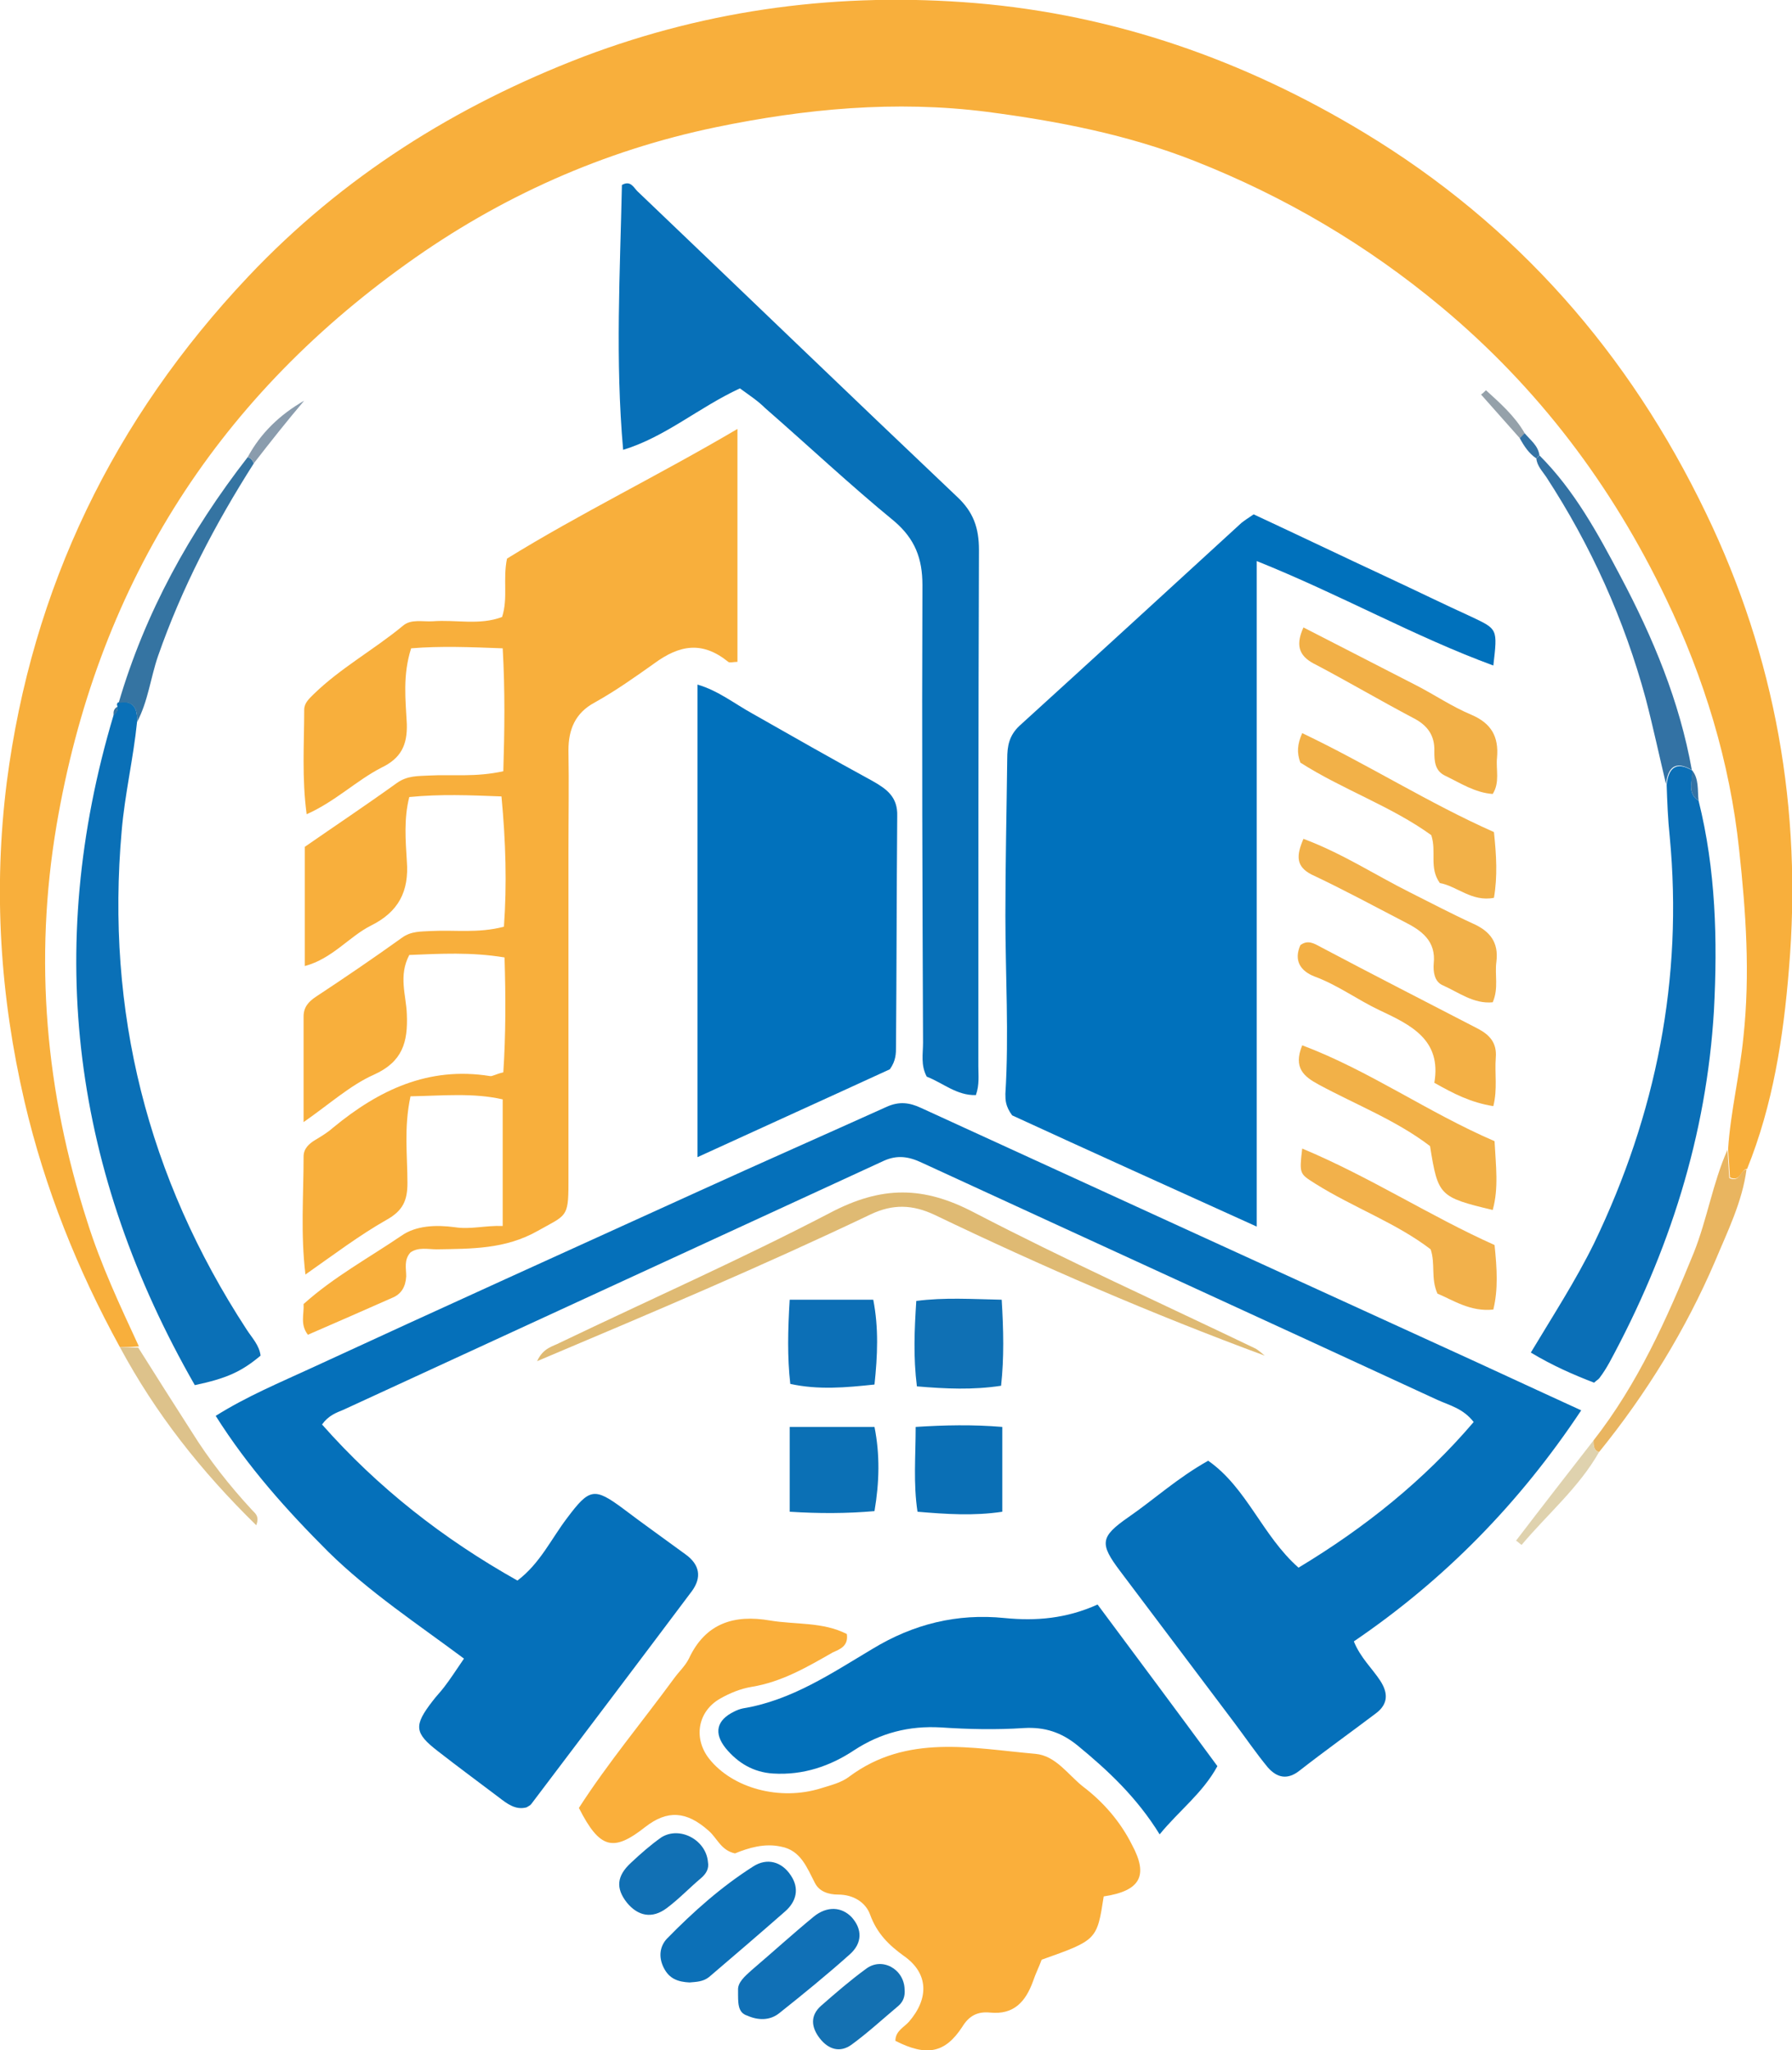
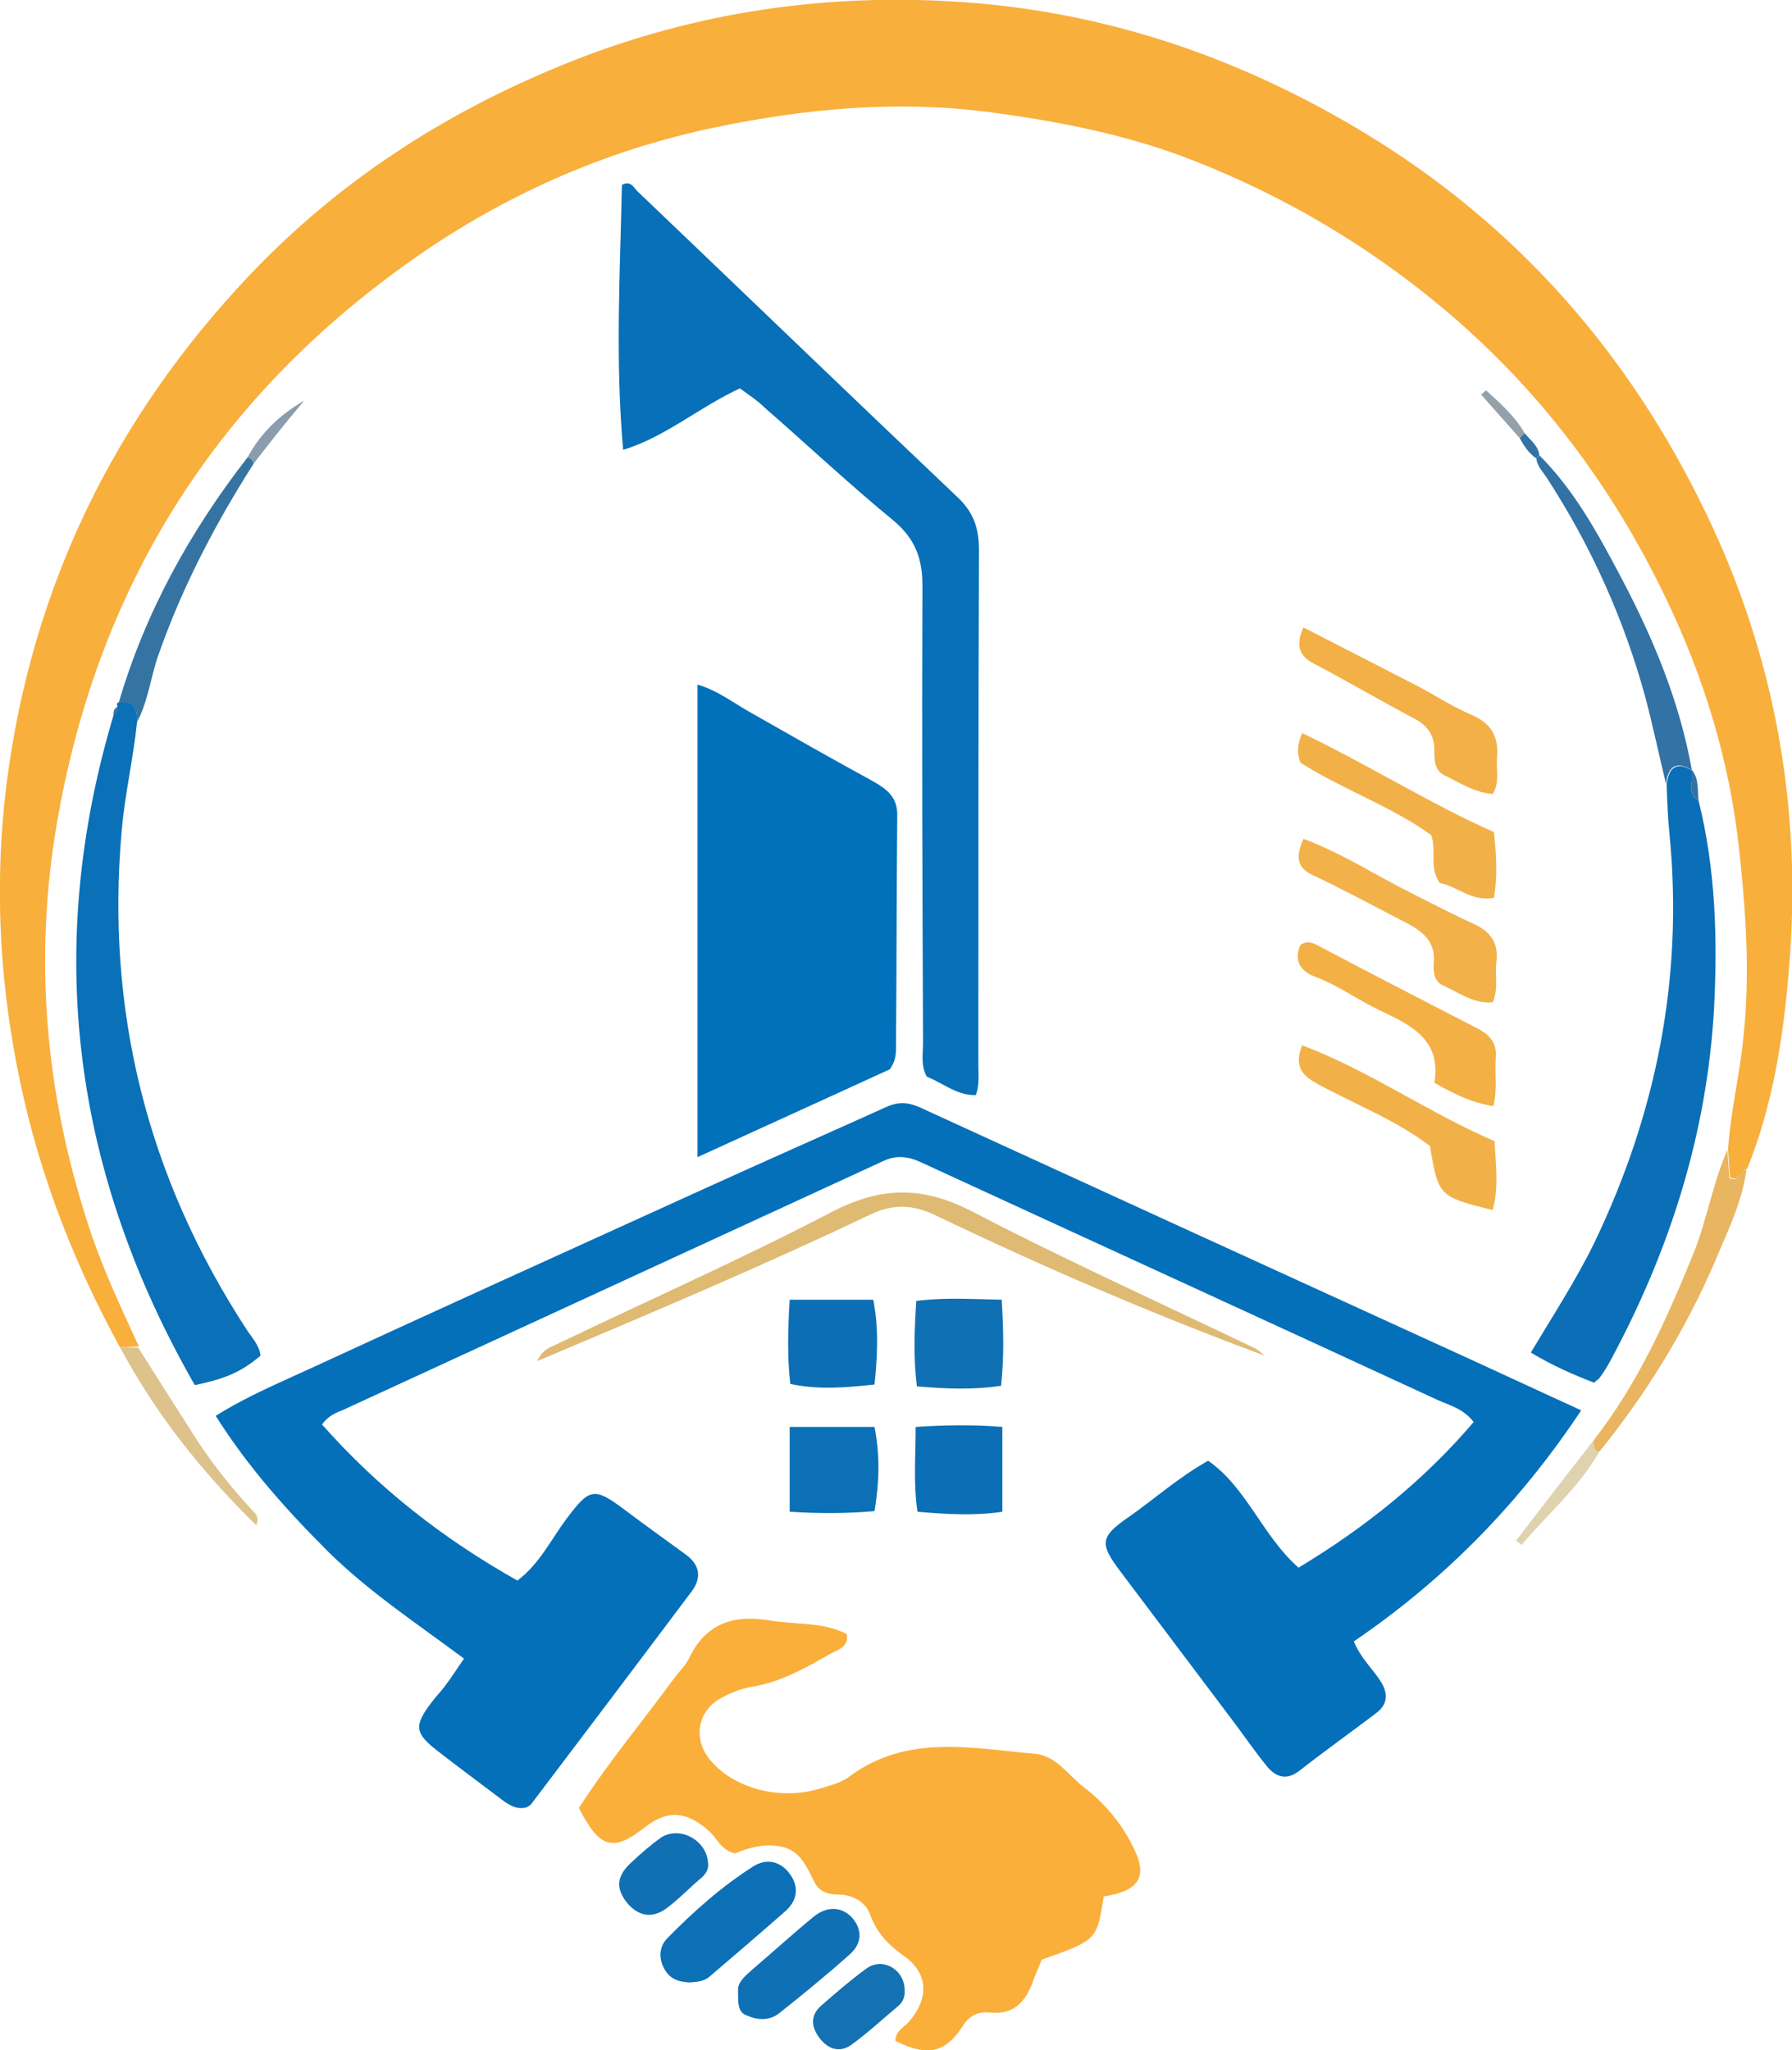
<svg xmlns="http://www.w3.org/2000/svg" version="1.1" id="Layer_1" x="0px" y="0px" viewBox="0 0 291.6 333.6" style="enable-background:new 0 0 291.6 333.6;" xml:space="preserve">
  <style type="text/css">
	.st0{fill:#F8AF3C;}
	.st1{fill:#0570BA;}
	.st2{fill:#0071BC;}
	.st3{fill:#FAAF3B;}
	.st4{fill:#0171BC;}
	.st5{fill:#0770B8;}
	.st6{fill:#0270BA;}
	.st7{fill:#0A70B7;}
	.st8{fill:#0A6FB7;}
	.st9{fill:#DFBA73;}
	.st10{fill:#F2B148;}
	.st11{fill:#F2B14B;}
	.st12{fill:#F2B047;}
	.st13{fill:#F2B149;}
	.st14{fill:#F3B045;}
	.st15{fill:#0C70B7;}
	.st16{fill:#0F70B4;}
	.st17{fill:#0B70B5;}
	.st18{fill:#0C6FB6;}
	.st19{fill:#0A6FB5;}
	.st20{fill:#1070B6;}
	.st21{fill:#3372A4;}
	.st22{fill:#E9B560;}
	.st23{fill:#3574A2;}
	.st24{fill:#1170B4;}
	.st25{fill:#1471B2;}
	.st26{fill:#DDC28B;}
	.st27{fill:#DFD2AE;}
	.st28{fill:#8A9CAD;}
	.st29{fill:#95A1AA;}
</style>
  <g>
    <path class="st0" d="M19.5,219.2C12.6,206.6,7.3,193.4,4,179.3c-4-17.2-5.1-34.5-2.9-52C5.2,95.6,18.5,68.2,40.4,45   C55.7,28.8,74.1,17.2,95,9.2c20.6-7.8,41.9-10.5,63.7-8.7c22.7,1.9,43.8,9.3,63.3,21.1c24.8,15,43.1,35.9,55.6,61.9   c11.3,23.4,15.7,48.3,13.5,74.2c-0.9,11.1-2.6,22.1-6.8,32.5c-1.1,0.1-1,2.2-2.8,1.4c-0.1-1.5-0.2-3-0.3-4.6   c0.4-6.1,1.9-12.1,2.5-18.3c1.1-10.2,0.4-20.3-0.7-30.4c-1.5-14.3-5.7-28-11.9-40.9c-8.8-18.4-20.8-34.3-36.5-47.4   c-12.1-10.1-25.5-18-40.2-23.8c-10.9-4.3-22.3-6.5-33.8-8c-14.9-1.9-29.6-0.5-44.1,2.5c-18.3,3.8-35.1,11.3-50.3,22.2   c-31.6,22.6-50.5,53.1-57,91.4c-3.7,21.9-1.8,43.4,5,64.5c2.2,7,5.3,13.6,8.4,20.3C21.4,219.2,20.4,219.2,19.5,219.2z" />
    <path class="st1" d="M52.4,231.8c9.1,10.3,19.7,18.6,31.8,25.4c3.7-2.8,5.5-6.8,8.1-10.2c3.6-4.8,4.4-5,9.1-1.5   c3.3,2.5,6.7,4.9,10.1,7.4c2.4,1.7,2.7,3.8,1.1,6c-8.7,11.6-17.4,23.1-26.1,34.6c-0.2,0.3-0.5,0.4-0.8,0.6   c-1.8,0.5-3.2-0.6-4.5-1.6c-3.3-2.5-6.7-5-9.9-7.5c-3.9-3-4-4.2-0.9-8.2c0.6-0.8,1.3-1.5,1.9-2.3c1-1.3,1.9-2.7,3.2-4.6   c-7.5-5.6-15.4-10.8-22.1-17.4c-6.7-6.7-13-13.7-18.3-22.1c5.1-3.2,10.4-5.4,15.6-7.8c21-9.7,42-19.2,63.1-28.8   c10.1-4.6,20.3-9.1,30.5-13.7c2-0.9,3.7-0.7,5.6,0.2c27.9,12.8,55.9,25.6,83.9,38.4c7.7,3.5,15.4,7.1,23.5,10.8   c-10.1,15.2-22.3,27.6-37,37.6c1.1,2.7,3,4.4,4.3,6.4c1.3,2,1.3,3.8-0.7,5.3c-4.1,3.1-8.3,6.1-12.4,9.3c-2,1.6-3.7,1.2-5.2-0.5   c-1.9-2.3-3.6-4.8-5.4-7.2c-6.2-8.2-12.4-16.5-18.6-24.7c-3.4-4.5-3.3-5.6,1.3-8.8c4.2-2.9,8-6.4,13-9.2   c6.3,4.4,8.8,12.2,14.7,17.4c10.8-6.5,20.4-14.2,28.5-23.7c-1.7-2.2-3.9-2.7-5.9-3.6c-27.9-12.9-55.9-25.7-83.9-38.6   c-2.1-1-4-1.3-6.2-0.3c-29.3,13.5-58.6,27-87.9,40.5C54.7,229.9,53.5,230.3,52.4,231.8z" />
-     <path class="st2" d="M204.5,91.3c0,36.7,0,72.1,0,108.3c-13.9-6.3-27.2-12.3-39.8-18.1c-1.1-1.5-1.1-2.5-1.1-3.5   c0.6-9.7,0-19.3,0-29c0-8.5,0.2-17,0.3-25.5c0-2.1,0.3-3.8,2-5.4c12.1-11,24.1-22,36.1-33c0.5-0.4,1.1-0.8,2-1.4   c7.3,3.4,14.6,6.9,21.9,10.3c4.5,2.1,9,4.3,13.6,6.4c4.2,2,4.2,1.9,3.5,7.9C230.2,103.6,218.2,96.8,204.5,91.3z" />
-     <path class="st0" d="M66.8,178.4c-1.1,5.1-0.5,9.6-0.5,14.1c0,2.8-0.7,4.5-3.4,6c-4.4,2.5-8.5,5.6-13.2,8.9   c-0.8-6.7-0.3-12.9-0.3-19.2c0-1.3,0.9-2.1,1.9-2.7c1-0.6,2-1.2,2.9-2c7.4-6.1,15.5-10,25.5-8.4c0.4,0.1,0.9-0.3,2.2-0.6   c0.4-6,0.4-12.2,0.2-18.7c-5.5-0.9-10.5-0.6-15.5-0.4c-1.8,3.4-0.5,6.6-0.4,9.6c0.2,4.6-0.7,7.8-5.4,9.9c-3.8,1.7-7.1,4.7-11.4,7.7   c0-6.3,0-11.7,0-17.2c0-1.5,0.8-2.4,2-3.2c4.7-3.1,9.4-6.3,14-9.6c1.5-1.1,3.1-1,4.8-1.1c3.8-0.2,7.6,0.4,11.8-0.7   c0.5-6.9,0.3-13.8-0.4-21.2c-5.2-0.2-9.9-0.4-15,0.1c-0.9,3.5-0.6,7.1-0.4,10.4c0.4,5-1.4,8.3-5.8,10.5c-3.6,1.8-6.3,5.4-10.8,6.6   c0-6.6,0-12.9,0-19.4c4.9-3.4,10-6.8,15-10.4c1.7-1.2,3.4-1.1,5.2-1.2c3.8-0.2,7.6,0.3,12.1-0.7c0.2-6.5,0.3-13-0.1-20   c-5.3-0.2-10.1-0.4-14.9,0c-1.4,4.4-0.9,8.4-0.7,12.3c0.1,3.5-1,5.6-4.1,7.1c-4.1,2.1-7.5,5.5-12.2,7.6c-0.8-5.9-0.4-11.5-0.4-17   c0-1.1,0.8-1.8,1.5-2.5c4.4-4.3,9.9-7.3,14.6-11.2c1.3-1.1,3.2-0.6,4.8-0.7c3.8-0.3,7.6,0.7,11.3-0.7c1-3.1,0.1-6.1,0.8-9.5   c11.8-7.3,24.6-13.5,37.5-21.1c0,13.3,0,25.5,0,37.9c-0.6,0-1.3,0.2-1.5,0c-4.2-3.4-7.9-2.8-12.1,0.3c-3.1,2.2-6.2,4.4-9.6,6.3   c-3.2,1.7-4.3,4.4-4.3,7.8c0.1,5.5,0,11,0,16.5c0,18,0,36,0,54c0,5.6-0.4,5.1-5,7.7c-5.3,3-10.8,2.9-16.4,3c-1.5,0-3-0.4-4.3,0.5   c-1.1,1.2-0.7,2.6-0.7,3.9c-0.1,1.7-0.8,2.9-2.3,3.5c-4.5,2-9.1,4-13.7,6c-1.3-1.7-0.6-3.3-0.7-5c4.9-4.4,10.6-7.5,15.9-11.1   c2.4-1.7,5.7-1.8,8.7-1.4c2.6,0.4,4.9-0.3,7.8-0.2c0-6.9,0-13.4,0-20.6C77,177.8,72.1,178.3,66.8,178.4z" />
    <path class="st3" d="M179.6,308.6c-1.1,7.1-1.1,7.1-10.1,10.3c-0.4,1.1-1,2.3-1.4,3.5c-1.2,3.3-3.1,5.5-7,5.1   c-2-0.2-3.4,0.5-4.5,2.3c-2.8,4.3-5.8,4.9-10.9,2.3c0-1.6,1.4-2.2,2.2-3.1c3.3-3.8,3.2-7.9-0.8-10.7c-2.5-1.8-4.4-3.7-5.5-6.7   c-0.7-2-2.7-3.3-5.2-3.3c-1.6,0-3.1-0.5-3.8-1.9c-1.3-2.5-2.3-5.3-5.5-5.9c-2.7-0.6-5.3,0.2-7.5,1.1c-2.3-0.5-2.9-2.5-4.3-3.7   c-3.6-3.2-6.7-3.4-10.3-0.6c-5.2,4.1-7.4,3.6-10.8-3.1c4.7-7.3,10.3-14,15.5-21.1c0.8-1.1,1.8-2,2.4-3.2c2.7-5.8,7.4-7.2,13.2-6.2   c4.2,0.7,8.6,0.2,12.5,2.2c0.3,2-1.2,2.5-2.3,3c-4.2,2.4-8.3,4.8-13.2,5.6c-1.8,0.3-3.5,1-5.1,1.9c-3.7,2.1-4.4,6.5-1.8,9.8   c3.8,4.8,11.5,6.9,18.2,4.8c1.6-0.5,3.3-0.9,4.6-1.9c9.4-7,20-4.6,30.3-3.7c3.3,0.3,5.3,3.4,7.7,5.3c3.3,2.5,6.1,5.7,8,9.5   C186.9,305.2,185.6,307.7,179.6,308.6z" />
    <path class="st4" d="M144.8,174c-10,4.6-20.4,9.3-31.3,14.3c0-25.9,0-51.3,0-76.9c3.4,1,6,3.1,8.9,4.7c6.5,3.7,13,7.4,19.6,11   c2.3,1.3,4.1,2.6,4,5.7c-0.1,12.5-0.1,25-0.2,37.5C145.8,171.4,145.8,172.6,144.8,174z" />
    <path class="st5" d="M120.4,63.2c-6.7,3.1-12.1,7.9-19,10c-1.3-14.6-0.5-28.9-0.2-43.1c1.4-0.8,1.9,0.4,2.5,1   c17.4,16.6,34.6,33.2,52,49.7c2.7,2.5,3.6,5.1,3.6,8.7c-0.1,28-0.1,56-0.1,84c0,1.5,0.2,3-0.4,4.7c-3.1,0.1-5.4-2-8-3   c-1-1.9-0.6-3.7-0.6-5.5c-0.1-24.8-0.2-49.7-0.1-74.5c0-4.3-1.2-7.5-4.6-10.4c-7.2-5.9-14-12.3-21-18.4   C123.3,65.2,121.9,64.3,120.4,63.2z" />
-     <path class="st6" d="M178.6,261.1c6.7,9,13.1,17.6,19.5,26.3c-2.4,4.4-6.2,7.2-9.4,11.1c-3.7-6-8.4-10.4-13.4-14.5   c-2.6-2.1-5.3-3-8.7-2.8c-4.5,0.3-9,0.2-13.5-0.1c-5.2-0.3-9.8,0.9-14.1,3.7c-3.9,2.6-8.3,4.1-13.2,3.8c-3.2-0.2-5.7-1.7-7.7-4.1   c-2-2.5-1.5-4.6,1.4-6c0.4-0.2,0.9-0.4,1.4-0.5c7.9-1.3,14.4-5.7,21.1-9.7c6.6-4,13.7-5.8,21.5-5   C168.6,263.8,173.5,263.4,178.6,261.1z" />
    <path class="st7" d="M22.3,117.5c-0.6,5.9-2,11.8-2.5,17.7c-2.6,29.4,4.2,56.4,20.3,81.1c0.9,1.4,2.1,2.6,2.3,4.3   c-3.1,2.6-5.5,3.7-10.7,4.8C12,191,7,154.7,18.5,116.3c0.5-0.3,0.7-0.8,0.6-1.4c-0.1-0.2-0.1-0.4,0.1-0.6   C21.8,113.9,22.4,115.3,22.3,117.5z" />
    <path class="st8" d="M276.4,130.3c2.8,11.2,3.1,22.7,2.5,34.1c-1.2,20.4-7.3,39.4-17,57.3c-0.5,0.9-1,1.7-1.6,2.5   c-0.2,0.3-0.5,0.4-0.9,0.8c-3.4-1.3-6.8-2.8-10.3-4.9c3.6-6,7.3-11.7,10.3-17.8c10.1-21,14.5-43,12.3-66.2   c-0.3-2.8-0.4-5.6-0.5-8.4c0.3-2.7,1.5-3.9,4.2-2.3l0,0C275.5,127,274.4,129,276.4,130.3z" />
    <path class="st9" d="M205.8,220.6c-18.4-6.8-36.2-14.5-53.7-22.9c-3.6-1.7-6.8-1.8-10.4-0.1c-17.6,8.4-35.6,16-54.3,23.9   c1-2.2,2.6-2.4,3.7-3c14.6-7,29.5-13.6,43.9-21.1c8.5-4.5,15.3-4.4,23.5-0.1c15,7.8,30.5,14.8,45.7,22.1   C204.8,219.7,205.3,220.2,205.8,220.6z" />
    <path class="st10" d="M243.2,185.7c0.2,4,0.7,7.6-0.3,11.2c-8.7-2.1-8.9-2.3-10.2-10.4c-5.5-4.2-12-6.7-18.1-10   c-2.4-1.3-4.2-2.7-2.7-6.4C222.8,174.2,232.3,181,243.2,185.7z" />
    <path class="st10" d="M243.1,135.4c0.4,3.8,0.6,7.2,0,10.7c-3.6,0.7-6-1.9-8.8-2.4c-1.8-2.5-0.5-5.1-1.4-7.8   c-6.5-4.7-14.4-7.4-21.3-11.8c-0.6-1.6-0.5-3,0.3-4.8C222.6,124.4,232.5,130.7,243.1,135.4z" />
-     <path class="st11" d="M243.2,202.6c0.4,3.9,0.6,7.2-0.2,10.5c-3.7,0.4-6.5-1.5-9.1-2.6c-1.1-2.5-0.3-4.8-1.1-7.2   c-5.6-4.3-12.6-6.8-18.8-10.7c-2.5-1.6-2.6-1.5-2.1-5.7C222.9,191.5,232.7,197.9,243.2,202.6z" />
    <path class="st12" d="M212.1,102.1c6.4,3.3,12.5,6.4,18.5,9.5c2.9,1.5,5.7,3.4,8.8,4.7c3.3,1.4,4.5,3.6,4.2,7   c-0.2,1.9,0.5,4-0.7,5.9c-2.9-0.2-5.3-1.8-7.8-3c-1.6-0.8-1.7-2.3-1.7-3.9c0.1-2.6-1.1-4.3-3.5-5.5c-5.3-2.8-10.4-5.8-15.7-8.6   C211.7,107,210.6,105.4,212.1,102.1z" />
    <path class="st13" d="M212.1,136.5c6.4,2.4,11.7,5.9,17.3,8.7c3.4,1.7,6.8,3.5,10.3,5.1c2.7,1.2,4.2,3,3.8,6.2   c-0.3,2.1,0.4,4.3-0.6,6.6c-3.1,0.3-5.5-1.6-8.2-2.8c-1.3-0.6-1.5-2.2-1.4-3.5c0.4-3.7-2-5.4-4.8-6.8c-5-2.6-10-5.3-15.1-7.7   C210.9,141,210.9,139.3,212.1,136.5z" />
    <path class="st14" d="M243,180c-3.7-0.6-6.4-2-9.6-3.8c1.2-7-3.8-9.4-8.9-11.8c-3.6-1.7-6.8-4.1-10.6-5.5c-2.3-0.9-3.4-2.6-2.3-5.1   c1.2-0.9,2.2-0.3,3.3,0.3c8.5,4.5,17.1,8.9,25.6,13.3c1.9,1,3.1,2.3,2.9,4.7C243.2,174.7,243.7,177.2,243,180z" />
    <path class="st15" d="M112.2,322.6c-1.9-0.1-3.3-0.6-4.2-2.4c-0.9-1.8-0.6-3.5,0.5-4.7c4.3-4.4,8.9-8.5,14.1-11.8   c2.2-1.4,4.6-0.8,6.1,1.5c1.4,2.1,0.9,4.2-0.9,5.8c-4.1,3.6-8.3,7.2-12.4,10.7C114.4,322.5,113.3,322.5,112.2,322.6z" />
    <path class="st16" d="M163,211.5c0.3,5,0.4,9.4-0.1,14c-4.6,0.7-9,0.5-13.7,0.1c-0.6-4.8-0.4-9.2-0.1-13.9   C153.7,211.1,158.1,211.4,163,211.5z" />
    <path class="st17" d="M128.5,246c0-4.9,0-9.2,0-13.8c4.6,0,9,0,13.8,0c0.9,4.5,0.8,9,0,13.7C137.7,246.3,133.3,246.3,128.5,246z" />
    <path class="st18" d="M128.5,211.5c4.8,0,9,0,13.6,0c0.9,4.6,0.7,9.1,0.2,13.8c-4.7,0.5-9.1,0.9-13.7-0.1   C128.1,220.9,128.2,216.4,128.5,211.5z" />
    <path class="st19" d="M163.1,232.2c0,4.8,0,9.1,0,13.8c-4.6,0.7-9.1,0.4-13.8,0c-0.7-4.6-0.3-9-0.3-13.8   C153.8,231.9,158.2,231.8,163.1,232.2z" />
    <path class="st20" d="M120.1,323.9c-0.1-1.3,1.1-2.3,2.2-3.3c3.4-2.9,6.7-5.9,10.1-8.7c2.2-1.8,4.6-1.6,6.2,0.1   c1.7,1.9,1.8,4.2-0.4,6.1c-3.7,3.3-7.5,6.4-11.4,9.5c-1.5,1.2-3.4,1.2-5.2,0.4C120,327.5,120.1,325.9,120.1,323.9z" />
    <path class="st21" d="M275.3,125.3c-2.7-1.6-3.9-0.4-4.2,2.3c-1.1-4.6-2.1-9.3-3.3-13.9c-3.5-12.9-8.9-24.9-16.2-36.1   c-0.6-0.9-1.5-1.8-1.6-3c0.2-0.2,0.3-0.3,0.5-0.5c5.7,5.7,9.5,12.7,13.2,19.7C269,103.8,273.3,114.1,275.3,125.3z" />
    <path class="st22" d="M281.1,187.1c0.1,1.6,0.2,3.1,0.3,4.6c1.8,0.8,1.7-1.3,2.8-1.4c-0.7,5.3-3.1,10.1-5.1,14.9   c-4.8,11.2-11.2,21.6-18.9,31.1c-0.9-0.3-0.9-1.1-0.9-1.9c7.2-9.2,11.9-19.7,16.3-30.5C277.8,198.4,278.7,192.5,281.1,187.1z" />
    <path class="st23" d="M22.3,117.5c0.1-2.1-0.5-3.6-3-3.1c4.3-14.7,11.6-27.9,21-40c0.5,0.1,0.8,0.5,1,1   c-6.3,9.9-11.7,20.2-15.6,31.4C24.5,110.3,24.1,114.1,22.3,117.5z" />
    <path class="st24" d="M115.2,303c0.2,1.1-0.3,1.9-1.1,2.6c-1.9,1.6-3.6,3.4-5.6,4.9c-2.4,1.8-4.7,1.3-6.5-0.9   c-1.8-2.3-1.7-4.3,0.7-6.5c1.6-1.5,3.2-2.9,4.9-4.1C110.6,297.1,114.9,299.4,115.2,303z" />
    <path class="st25" d="M147.2,323.7c0.1,1.1-0.2,2-1,2.7c-2.5,2.1-5,4.4-7.6,6.3c-1.9,1.4-3.8,0.8-5.2-1c-1.4-1.8-1.6-3.7,0.2-5.3   c2.4-2.1,4.7-4.1,7.3-6C143.5,318.4,147.1,320.4,147.2,323.7z" />
    <path class="st26" d="M19.5,219.2c1,0,2,0.1,3,0.1c2.9,4.6,5.8,9.2,8.7,13.7c2.8,4.5,6.1,8.7,9.7,12.6c0.5,0.6,1.4,1,0.8,2.6   C32.7,239.4,25.3,230,19.5,219.2z" />
    <path class="st27" d="M259.3,234.4c0,0.8,0,1.6,0.9,1.9c-3.3,5.8-8.4,10.1-12.6,15.1c-0.3-0.2-0.6-0.5-0.9-0.7   C250.9,245.2,255.1,239.8,259.3,234.4z" />
    <path class="st28" d="M41.3,75.4c-0.2-0.5-0.5-0.9-1-1c2.1-3.9,5.2-6.9,9.2-9.2C46.7,68.5,44,71.9,41.3,75.4z" />
    <path class="st29" d="M247.3,71.3c-2.1-2.4-4.2-4.7-6.3-7.1c0.3-0.2,0.5-0.4,0.8-0.7c2.3,2.1,4.7,4.2,6.3,7   C247.9,70.8,247.6,71,247.3,71.3z" />
    <path class="st21" d="M247.3,71.3c0.3-0.3,0.5-0.5,0.8-0.8c0.9,1.1,2.2,2,2.4,3.6c-0.2,0.1-0.3,0.3-0.5,0.5   C248.8,73.8,248,72.6,247.3,71.3z" />
    <path class="st21" d="M276.4,130.3c-2-1.3-0.9-3.3-1.1-5C276.5,126.7,276.2,128.6,276.4,130.3z" />
    <path class="st23" d="M19.1,115c0.1,0.6-0.1,1.1-0.6,1.4C18.4,115.7,18.6,115.3,19.1,115z" />
  </g>
</svg>